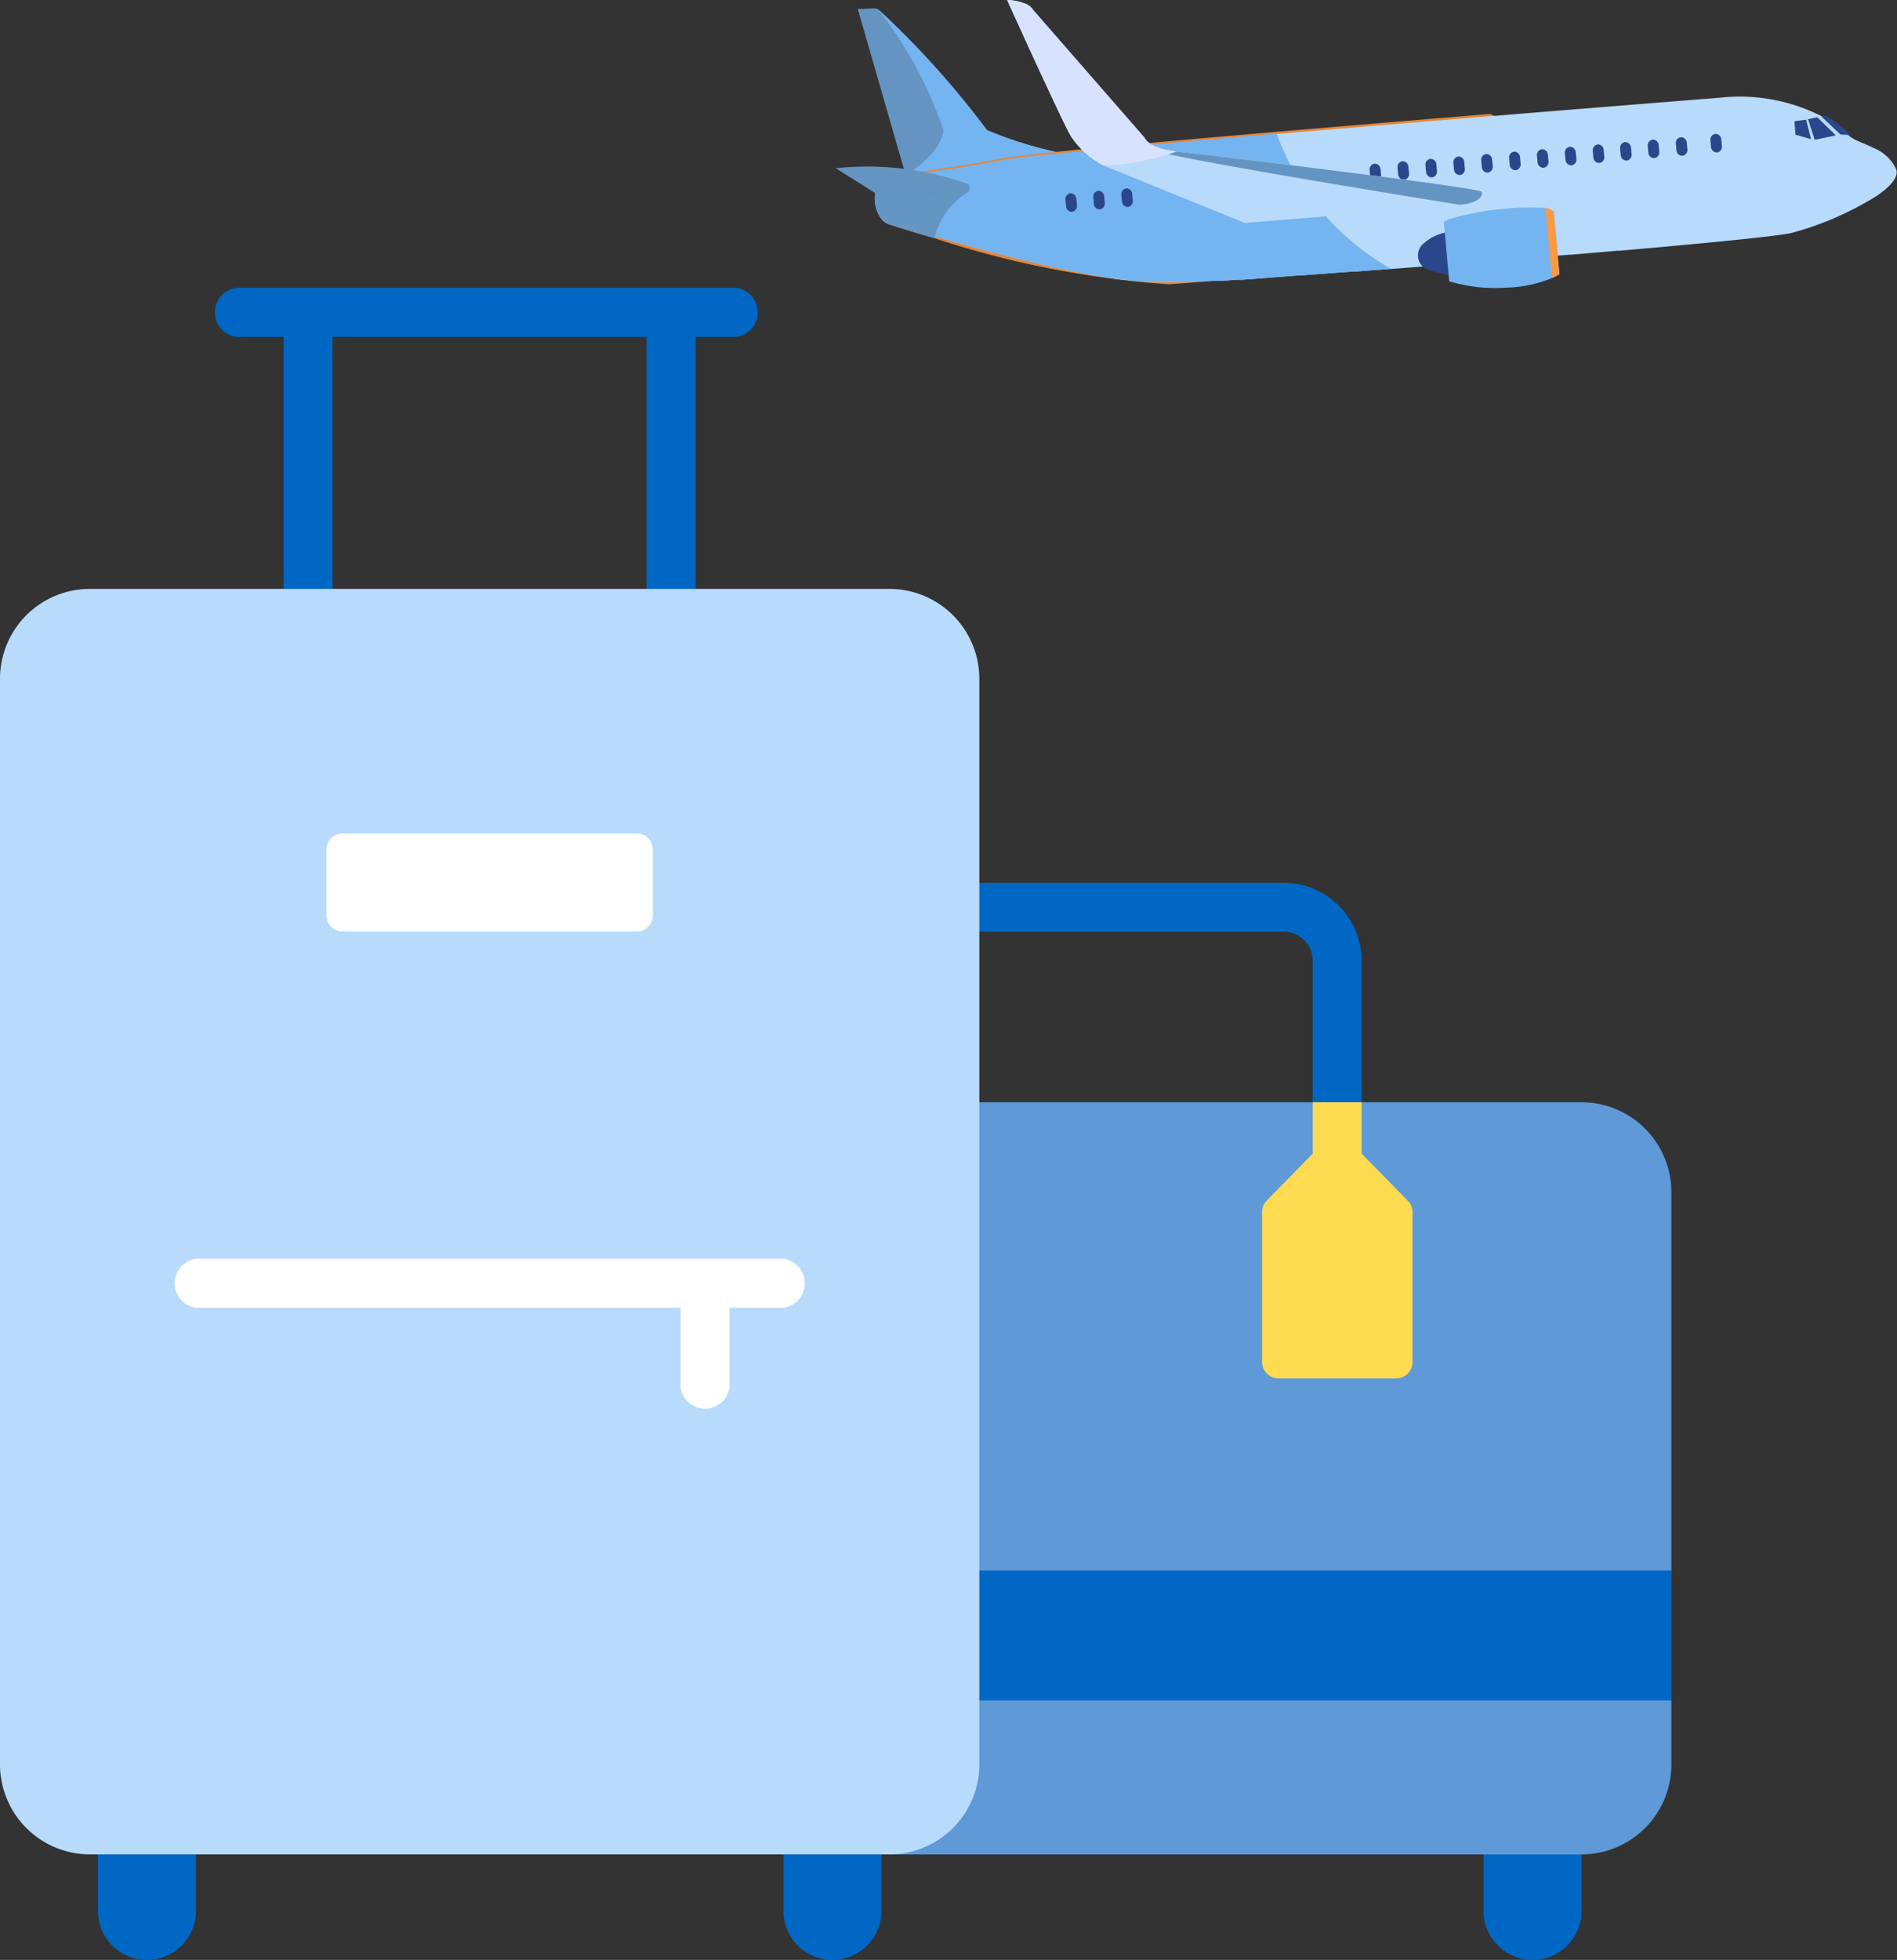
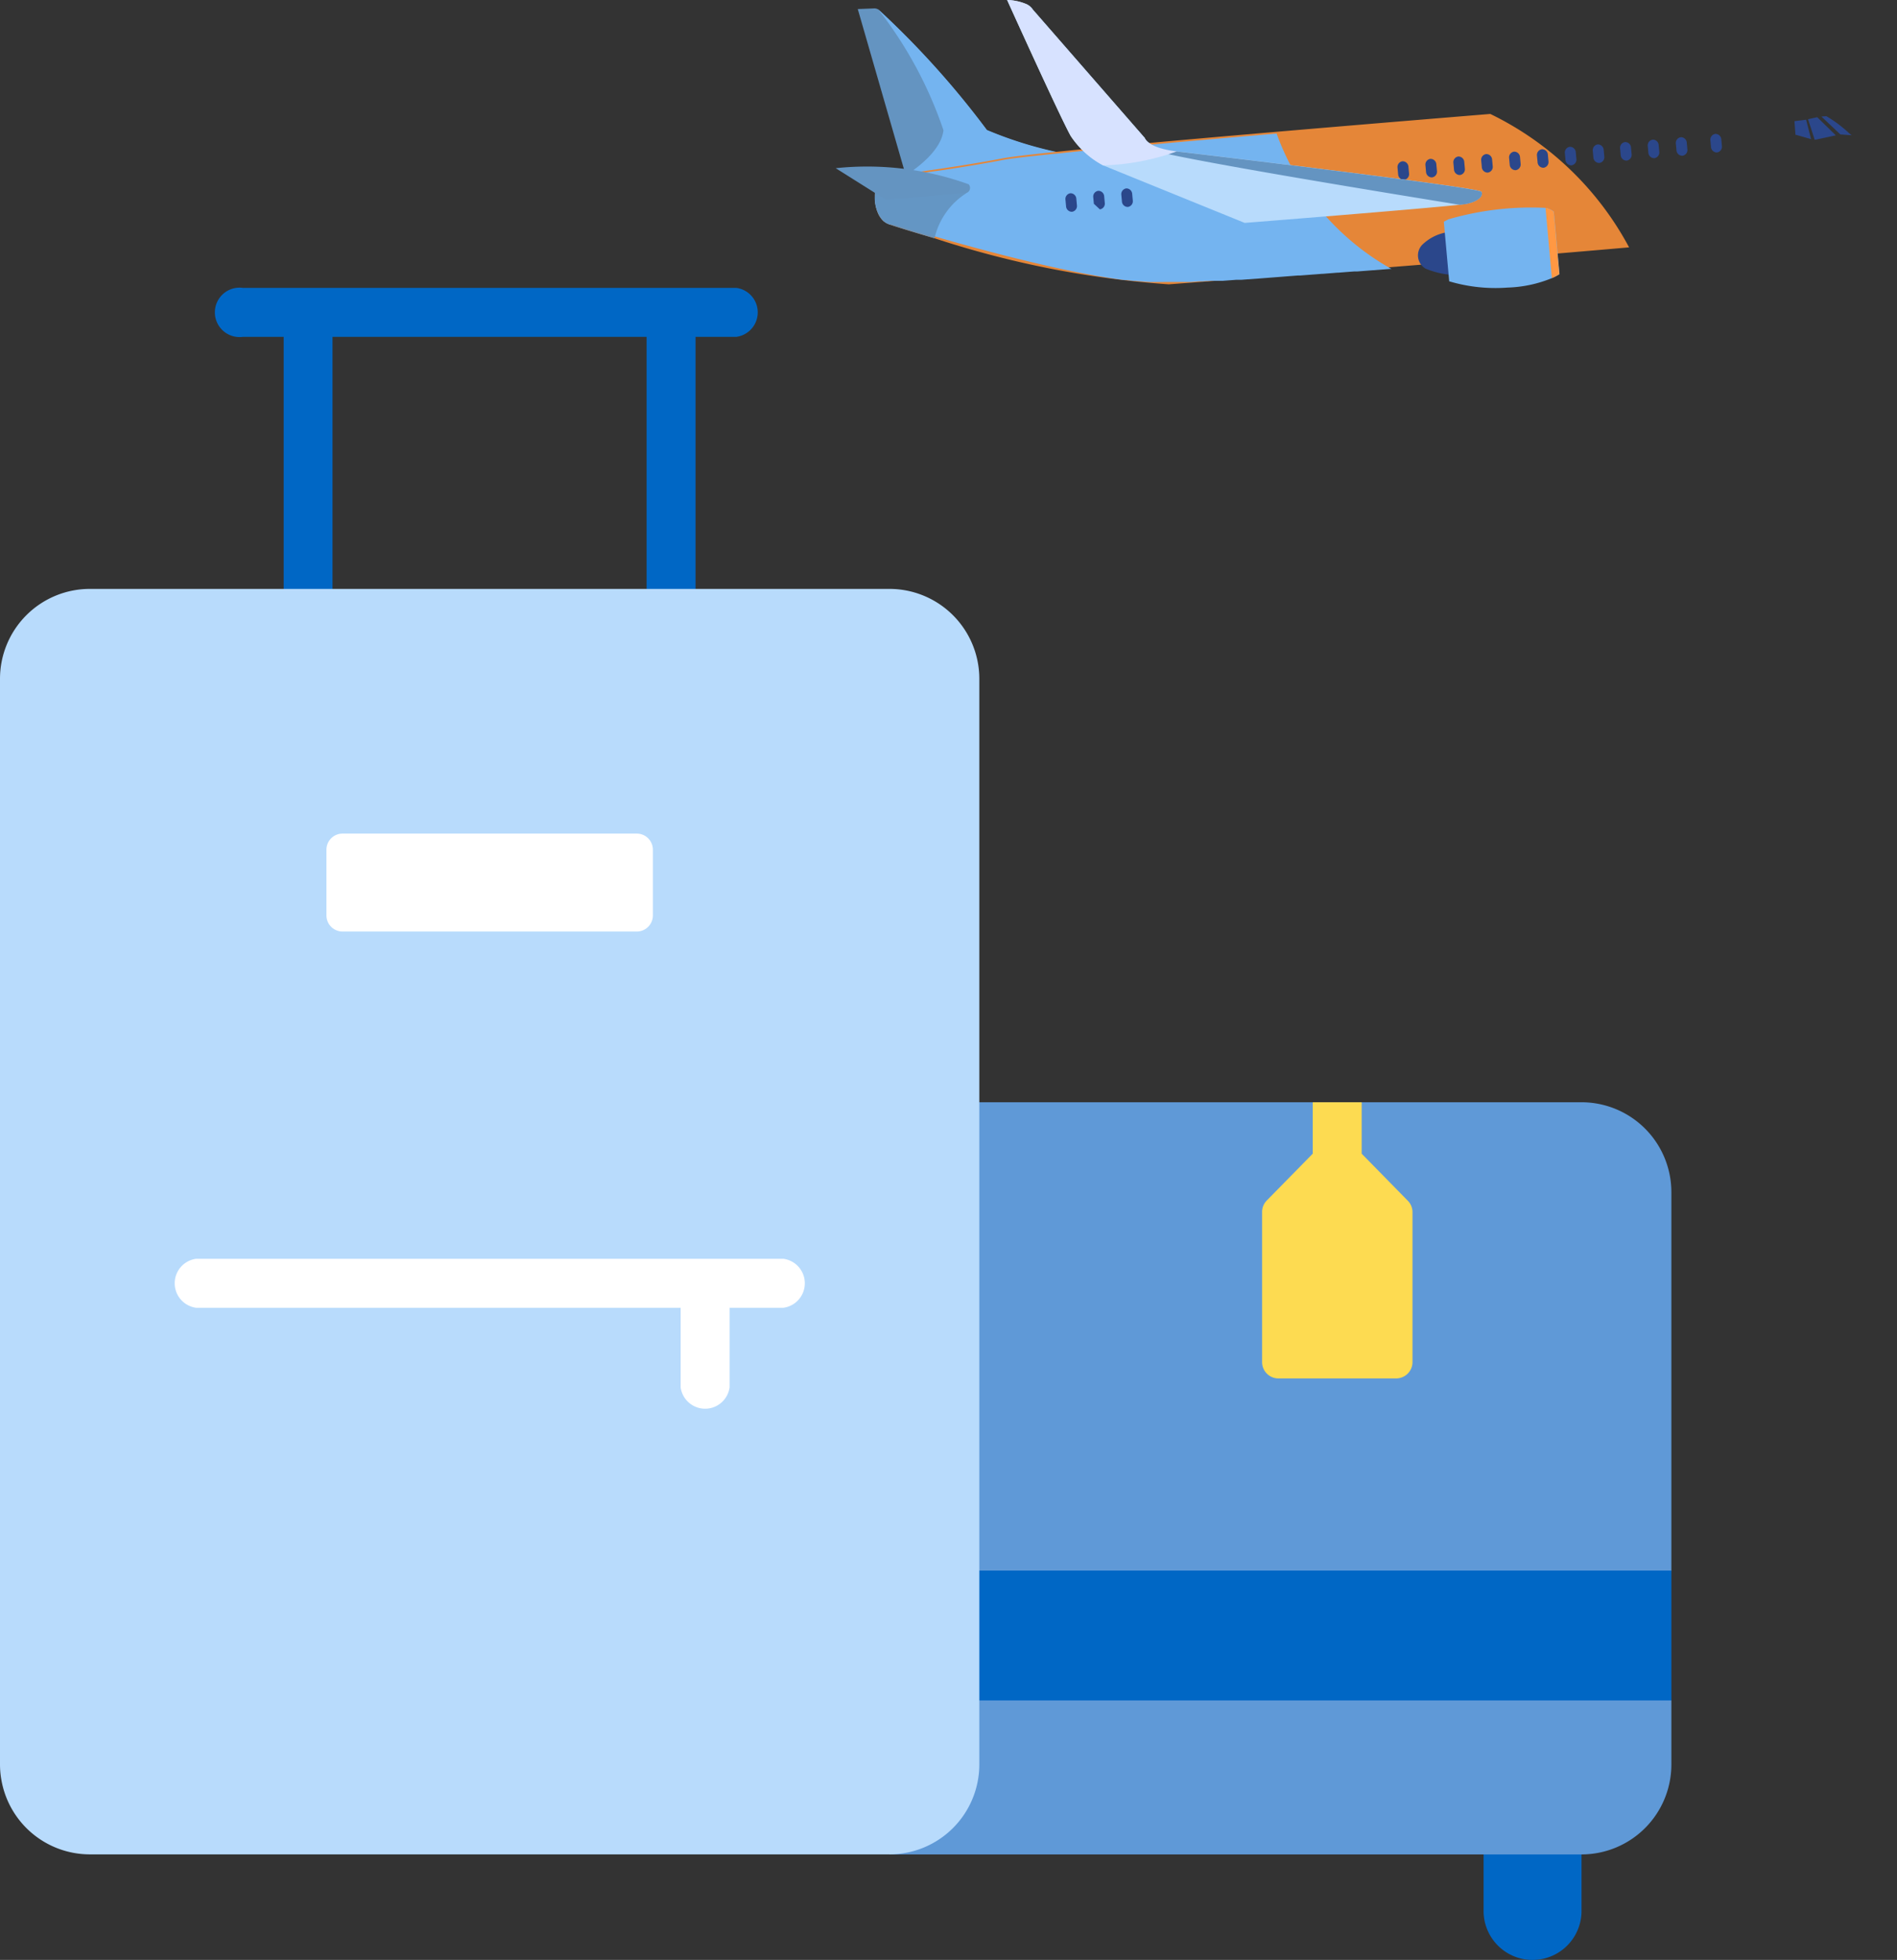
<svg xmlns="http://www.w3.org/2000/svg" width="38.406" height="39.664" viewBox="0 0 38.406 39.664">
  <rect x="0" y="0" width="38.406" height="39.664" fill="#333333" stroke="none" />
  <defs>
    <style>
            .cls-1{fill:#0067c5}.cls-4{fill:#b8dbfc}.cls-5{fill:#fff}.cls-6{fill:#6494c1}.cls-7{fill:#74b4f0}.cls-10{fill:#2b478b}
        </style>
  </defs>
  <g id="Group_20838" transform="translate(-825.847 -900.193)">
    <g id="suitcases" transform="translate(825.847 906.019)">
      <g id="Group_20825" transform="translate(1.983 31.041)">
-         <path id="Path_27274" d="M31.983 469.681H30v1.806a.991.991 0 1 0 1.983 0z" class="cls-1" transform="translate(-30 -469.681)" />
-         <path id="Path_27275" d="M241.983 469.681H240v1.806a.991.991 0 1 0 1.983 0z" class="cls-1" transform="translate(-226.121 -469.681)" />
        <path id="Path_27276" d="M456.443 469.681h-1.983v1.806a.991.991 0 1 0 1.983 0z" class="cls-1" transform="translate(-426.407 -469.681)" />
      </g>
-       <path id="Path_27277" d="M277.509 182.163h-7.7a.5.5 0 1 0 0 .991h7.7a.586.586 0 0 1 .585.585v4.361a.5.5 0 1 0 .991 0v-4.36a1.578 1.578 0 0 0-1.576-1.577z" class="cls-1" transform="translate(-251.518 -170.124)" />
      <path id="Path_27278" fill="#5f99d7" d="M288.291 258.848l-1.322 1.314 1.322 1.315v1.295a1.82 1.82 0 0 1-1.82 1.82H272.46V249.37h14.011a1.82 1.82 0 0 1 1.82 1.819z" transform="translate(-254.453 -232.889)" />
      <path id="Path_27281" fill="#fddb51" d="M388.646 249.37v1.041l.929.947a.329.329 0 0 1 .1.231v3.04a.331.331 0 0 1-.33.33h-2.385a.33.33 0 0 1-.33-.33v-3.04a.328.328 0 0 1 .095-.231l.93-.947v-1.041z" transform="translate(-361.078 -232.889)" />
      <path id="Path_27282" d="M272.46 392.78h15.831v2.628H272.46z" class="cls-1" transform="translate(-254.453 -366.821)" />
      <path id="Path_27284" d="M77.379 0h-9.994a.5.5 0 1 0 0 .991h.826v6.423h.989V.991h6.359v6.423h.991V.991h.826a.5.5 0 0 0 0-.991z" class="cls-1" transform="translate(-62.468)" />
      <path id="Path_27285" d="M19.827 94v21.97a1.82 1.82 0 0 1-1.82 1.82H1.82a1.819 1.819 0 0 1-1.789-1.49 1.784 1.784 0 0 1-.031-.33V94a1.82 1.82 0 0 1 1.82-1.82h16.187a1.82 1.82 0 0 1 1.82 1.82z" class="cls-4" transform="translate(0 -86.088)" />
      <g id="Group_20826" transform="translate(3.47 11.044)">
        <path id="Path_27289" d="M64.892 297.315H53a.5.5 0 0 0 0 .991h9.81v1.61a.5.5 0 0 0 .991 0v-1.61h1.09a.5.5 0 0 0 0-.991z" class="cls-5" transform="translate(-52.5 -288.71)" />
        <path id="Path_27290" d="M106.609 167.435v1.33a.326.326 0 0 1-.326.326h-5.957a.326.326 0 0 1-.326-.326v-1.33a.326.326 0 0 1 .326-.326h5.957a.326.326 0 0 1 .326.326z" class="cls-5" transform="translate(-96.861 -167.109)" />
      </g>
    </g>
    <g id="Group_20827" transform="translate(842.767 900.193)">
      <path id="Path_27021" d="M878.217 339.476l.968 3.353h.031l3.307-.4a7.886 7.886 0 0 1-1.691-.5 17.792 17.792 0 0 0-2.205-2.447.156.156 0 0 0-.072-.019z" class="cls-6" transform="translate(-877.771 -339.293)" />
      <path id="Path_27022" d="M878.806 343.6l3.307-.4a7.888 7.888 0 0 1-1.691-.5 17.792 17.792 0 0 0-2.205-2.447 8.275 8.275 0 0 1 1.326 2.453c-.043.394-.504.745-.737.894z" class="cls-7" transform="translate(-877.362 -340.07)" />
      <path id="Path_27023" fill="#e58638" d="M403.191 431.656c.113.039.45.145.913.28a19.478 19.478 0 0 0 4.742.932c.937-.069 5.892-.447 9.32-.748a6.3 6.3 0 0 0-2.81-2.7c-3.994.327-9.216.769-9.881.9-1.093.211-2.543.383-2.543.383s-.01.044-.019.115c-.031.223-.057.723.278.838z" transform="translate(-402.104 -427.114)" />
-       <path id="Path_27024" d="M174.98 415.149v.025a.693.693 0 0 0 .168.5l.013.012.029.021.015.01.016.009.017.008.018.008.018.007h.07l.018.006H175.387l.083.027.017.005.289.089.035.011.06.018h.013l.019.006.019.006.019.006.019.006.019.006.02.006.02.006.02.006H176.06l.021.006.106.031.063.018.055.016.042.012.169.048.035.01.061.017.055.016.062.017c.692.192 1.53.407 2.307.564l.082.016.04.008.081.015.239.044.078.013.039.006.077.013.076.012.075.011.074.011.073.01.072.009h.036l.139.016h.034l.067.006.13.01.093.006H181.372l.176-.013h.07l.073-.006h.03l.071-.005H182.023l.266-.02H182.391l.147-.011h.012l.131-.01h.006l.849-.066h.046l.184-.014.117-.009h.006l.135-.011h.017l.242-.019.063-.005h.019l.216-.017.095-.007h.063l.129-.01.194-.015h.017l.08-.006h.006l.24-.019h.032l.142-.011.108-.009.067-.005.281-.022.47-.038.065-.005.208-.017.064-.005.179-.014.363-.03.23-.019.144-.012.343-.028h.016l.214-.018.3-.025.121-.01h.037l.243-.02h.036l.165-.014.683-.059.08-.007h.049l.065-.006.129-.011c.831-.073 1.572-.141 2.145-.2l.17-.017.372-.041c.317-.036.533-.066.619-.087a6.41 6.41 0 0 0 1.709-.743c.285-.192.462-.389.4-.551a.855.855 0 0 0-.45-.423c-.161-.08-.326-.134-.434-.2l-.018-.011a.382.382 0 0 1-.052-.039l-.008-.007a2.706 2.706 0 0 0-.211-.177 2.55 2.55 0 0 0-.241-.161 3.662 3.662 0 0 0-2.162-.423s-2.065.163-4.641.374l-.784.064-.266.022-.4.033-.679.056-.137.011-.273.023-.547.046-.272.023-.965.082c-.918.079-1.8.156-2.581.227l-.123.011c-.459.042-.881.081-1.253.117l-.5.05c-.557.057-.945.1-1.1.132-.394.076-.834.147-1.235.207l-.1.014h-.005l-.147.021-.163.023-.222.031-.089.012c-.347.046-.578.074-.578.074V414.893c0 .01 0 .028-.007.045v.013c0 .014 0 .029-.006.045V415.182c0 .008-.025-.037-.025-.033z" class="cls-4" transform="translate(-174.187 -411.208)" />
      <path id="Path_27025" d="M605.115 445.884v.025a.693.693 0 0 0 .168.5l.013.012.029.021.015.01.016.009.017.008.018.008.018.007h.069l.018.006H605.521l.083.027.017.005.289.089.035.011.06.018h.013l.019.006.019.006.019.006.019.006.02.006.02.006.02.006.02.006H606.195l.021.006.106.031.063.019.055.016.042.012.169.048.035.01.061.017.056.016.062.017c.692.192 1.53.407 2.307.564l.082.016.04.008.081.015.239.044.078.013.039.006.077.013.076.012.075.011.074.011.073.01.072.009h.036l.139.016h.034l.067.006.13.01.094.006H611.509l.176-.013h.07l.073-.006h.03l.071-.005H612.16l.266-.02H612.528l.147-.011h.011l.131-.01h.006l.849-.066h.046l.184-.014.117-.009h.007l.135-.011h.017l.242-.019.063-.005h.019l.216-.017.095-.007h.063l.129-.01.194-.015h.017l.08-.007h.006l.24-.019h.032a5.142 5.142 0 0 1-2.325-2.74c-.918.079-1.8.156-2.581.227l-.123.011c-.459.042-.881.081-1.253.117l-.5.05c-.557.057-.945.1-1.1.132-.394.076-.834.147-1.236.207l-.1.014h-.005l-.147.021-.163.023-.223.031-.089.012c-.347.046-.578.073-.578.073V445.618c0 .01 0 .028-.007.045v.013c0 .014 0 .029-.006.045V445.906c0 .008-.023-.027-.023-.022z" class="cls-7" transform="translate(-604.323 -441.943)" />
      <path id="Path_27026" fill="#6494c1" d="M966.686 488.9c.113.039.45.145.913.28a1.473 1.473 0 0 1 .652-.917l-1.843-.206c-.031.228-.057.728.278.843z" opacity="0.936" transform="translate(-965.599 -484.358)" />
      <g id="Group_20261" transform="translate(10.81 2.71)">
-         <path id="Path_27027" d="M613.984 472.22a.117.117 0 0 0 .1-.132l-.012-.13a.118.118 0 0 0-.121-.113.117.117 0 0 0-.1.132l.012.13a.118.118 0 0 0 .121.113z" class="cls-10" transform="translate(-613.852 -471.242)" />
        <path id="Path_27028" d="M590.259 470.171a.117.117 0 0 0 .1-.132l-.012-.13a.118.118 0 0 0-.121-.113.117.117 0 0 0-.1.132l.012.13a.118.118 0 0 0 .121.113z" class="cls-10" transform="translate(-589.562 -469.242)" />
        <path id="Path_27029" d="M566.534 468.122a.117.117 0 0 0 .1-.132l-.012-.13a.118.118 0 0 0-.121-.113.117.117 0 0 0-.1.132l.012.13a.118.118 0 0 0 .121.113z" class="cls-10" transform="translate(-565.272 -467.242)" />
        <path id="Path_27030" d="M542.809 466.074a.117.117 0 0 0 .1-.132l-.012-.13a.118.118 0 0 0-.12-.113.117.117 0 0 0-.1.132l.012.13a.118.118 0 0 0 .12.113z" class="cls-10" transform="translate(-540.982 -465.242)" />
        <path id="Path_27031" d="M519.083 464.025a.117.117 0 0 0 .1-.132l-.012-.13a.118.118 0 0 0-.121-.113.117.117 0 0 0-.1.132l.012.13a.118.118 0 0 0 .121.113z" class="cls-10" transform="translate(-516.692 -463.242)" />
        <path id="Path_27032" d="M495.358 461.976a.117.117 0 0 0 .1-.132l-.012-.13a.118.118 0 0 0-.121-.113.117.117 0 0 0-.1.132l.012.13a.118.118 0 0 0 .121.113z" class="cls-10" transform="translate(-492.402 -461.242)" />
        <path id="Path_27033" d="M471.632 459.927a.117.117 0 0 0 .1-.132l-.012-.13a.118.118 0 0 0-.121-.113.117.117 0 0 0-.1.132l.012.13a.118.118 0 0 0 .121.113z" class="cls-10" transform="translate(-468.112 -459.242)" />
        <path id="Path_27034" d="M447.907 457.878a.117.117 0 0 0 .1-.132l-.012-.13a.118.118 0 0 0-.121-.113.117.117 0 0 0-.1.132l.012.13a.118.118 0 0 0 .121.113z" class="cls-10" transform="translate(-443.822 -457.242)" />
        <path id="Path_27035" d="M424.182 455.83a.117.117 0 0 0 .1-.132l-.012-.13a.118.118 0 0 0-.121-.113.117.117 0 0 0-.1.132l.012.13a.118.118 0 0 0 .121.113z" class="cls-10" transform="translate(-419.532 -455.242)" />
        <path id="Path_27036" d="M400.93 453.822a.117.117 0 0 0 .1-.132l-.012-.13a.118.118 0 0 0-.121-.113.117.117 0 0 0-.1.132l.012.13a.118.118 0 0 0 .121.113z" class="cls-10" transform="translate(-395.727 -453.282)" />
        <path id="Path_27037" d="M377.2 451.773a.117.117 0 0 0 .1-.132l-.012-.13a.118.118 0 0 0-.121-.113.117.117 0 0 0-.1.132l.012.13a.118.118 0 0 0 .121.113z" class="cls-10" transform="translate(-371.437 -451.282)" />
        <path id="Path_27038" d="M353.479 449.725a.117.117 0 0 0 .1-.132l-.012-.13a.118.118 0 0 0-.121-.113.117.117 0 0 0-.1.132l.012.13a.118.118 0 0 0 .121.113z" class="cls-10" transform="translate(-347.147 -449.283)" />
        <path id="Path_27039" d="M324.087 446.91a.117.117 0 0 0 .1-.132l-.012-.13a.118.118 0 0 0-.121-.113.117.117 0 0 0-.1.132l.012.13a.118.118 0 0 0 .121.113z" class="cls-10" transform="translate(-317.056 -446.535)" />
      </g>
      <g id="Group_20262" transform="translate(4.65 3.813)">
        <path id="Path_27040" d="M872.848 497.34a.117.117 0 0 0 .1-.132l-.012-.13a.118.118 0 0 0-.12-.113.117.117 0 0 0-.1.132l.012.13a.118.118 0 0 0 .12.113z" class="cls-10" transform="translate(-872.715 -496.867)" />
-         <path id="Path_27041" d="M849.123 495.291a.117.117 0 0 0 .1-.132l-.012-.13a.118.118 0 0 0-.121-.113.117.117 0 0 0-.1.132l.012.13a.118.118 0 0 0 .121.113z" class="cls-10" transform="translate(-848.426 -494.867)" />
+         <path id="Path_27041" d="M849.123 495.291a.117.117 0 0 0 .1-.132l-.012-.13a.118.118 0 0 0-.121-.113.117.117 0 0 0-.1.132l.012.13z" class="cls-10" transform="translate(-848.426 -494.867)" />
        <path id="Path_27042" d="M825.4 493.242a.117.117 0 0 0 .1-.132l-.012-.13a.118.118 0 0 0-.12-.113.117.117 0 0 0-.1.132l.012.13a.118.118 0 0 0 .12.113z" class="cls-10" transform="translate(-824.136 -492.867)" />
      </g>
      <path id="Path_27043" d="M213.477 431.473l.385.363.23.015a.382.382 0 0 1-.052-.039l-.008-.007a2.672 2.672 0 0 0-.211-.177 2.576 2.576 0 0 0-.242-.161z" class="cls-10" transform="translate(-193.522 -429.115)" />
      <path id="Path_27044" d="M227.222 432.294l.376.367-.427.091-.135-.418z" class="cls-10" transform="translate(-207.351 -429.922)" />
      <path id="Path_27045" d="M248.388 434.466l.1.393-.316-.09-.02-.274z" class="cls-10" transform="translate(-228.742 -432.043)" />
      <path id="Path_27046" d="M545 530.658a.31.31 0 0 1-.072-.477.938.938 0 0 1 .536-.263c.434-.031.258.852.114.871a1.747 1.747 0 0 1-.578-.131z" class="cls-10" transform="translate(-533.059 -525.222)" />
      <path id="Path_27047" d="M966.216 473.639a6.061 6.061 0 0 0-2.69-.325l1.017.64 1.635-.141a.108.108 0 0 0 .038-.174z" class="cls-6" transform="translate(-963.526 -469.91)" />
      <path id="Path_27048" d="M528.043 332.646s1.082 2.39 1.288 2.753a1.806 1.806 0 0 0 .656.594l2.866 1.164s3.575-.282 4.353-.368c.071-.008.118-.014.138-.018.236-.05.347-.16.3-.246s-5.541-.745-6.15-.813h-.017c-.592-.07-.647-.271-.647-.271l-2.267-2.6a.312.312 0 0 0-.131-.111 1.064 1.064 0 0 0-.389-.084z" class="cls-4" transform="translate(-524.573 -332.646)" />
      <path id="Path_27049" d="M528.043 336.175c.61.741 2.3 2.783 2.458 2.922s5.1.942 6.316 1.139c.071-.008.118-.014.138-.018.236-.05.347-.16.3-.246s-5.541-.745-6.15-.813-.665-.273-.665-.273l-2.268-2.6a.311.311 0 0 0-.129-.111z" class="cls-6" transform="translate(-524.182 -336.091)" />
      <path id="Path_27050" fill="#d7e2ff" d="M787.617 332.646s1.082 2.39 1.288 2.753a1.806 1.806 0 0 0 .656.594 4.767 4.767 0 0 0 1.491-.283c-.592-.07-.647-.271-.647-.271l-2.268-2.6a.311.311 0 0 0-.132-.111 1.063 1.063 0 0 0-.388-.082z" transform="translate(-784.147 -332.646)" />
      <path id="Path_27051" d="M462.263 508.31l.109 1.206a3.283 3.283 0 0 0 1.181.127 2.562 2.562 0 0 0 .9-.192.944.944 0 0 0 .152-.08l-.114-1.264a.415.415 0 0 0-.166-.077 5.977 5.977 0 0 0-1.97.232z" class="cls-7" transform="translate(-449.952 -503.823)" />
      <path id="Path_27052" fill="#ff9843" d="M462.263 509.407l.128 1.422a.944.944 0 0 0 .152-.08l-.114-1.264a.414.414 0 0 0-.166-.078z" transform="translate(-447.893 -505.201)" />
    </g>
  </g>
</svg>